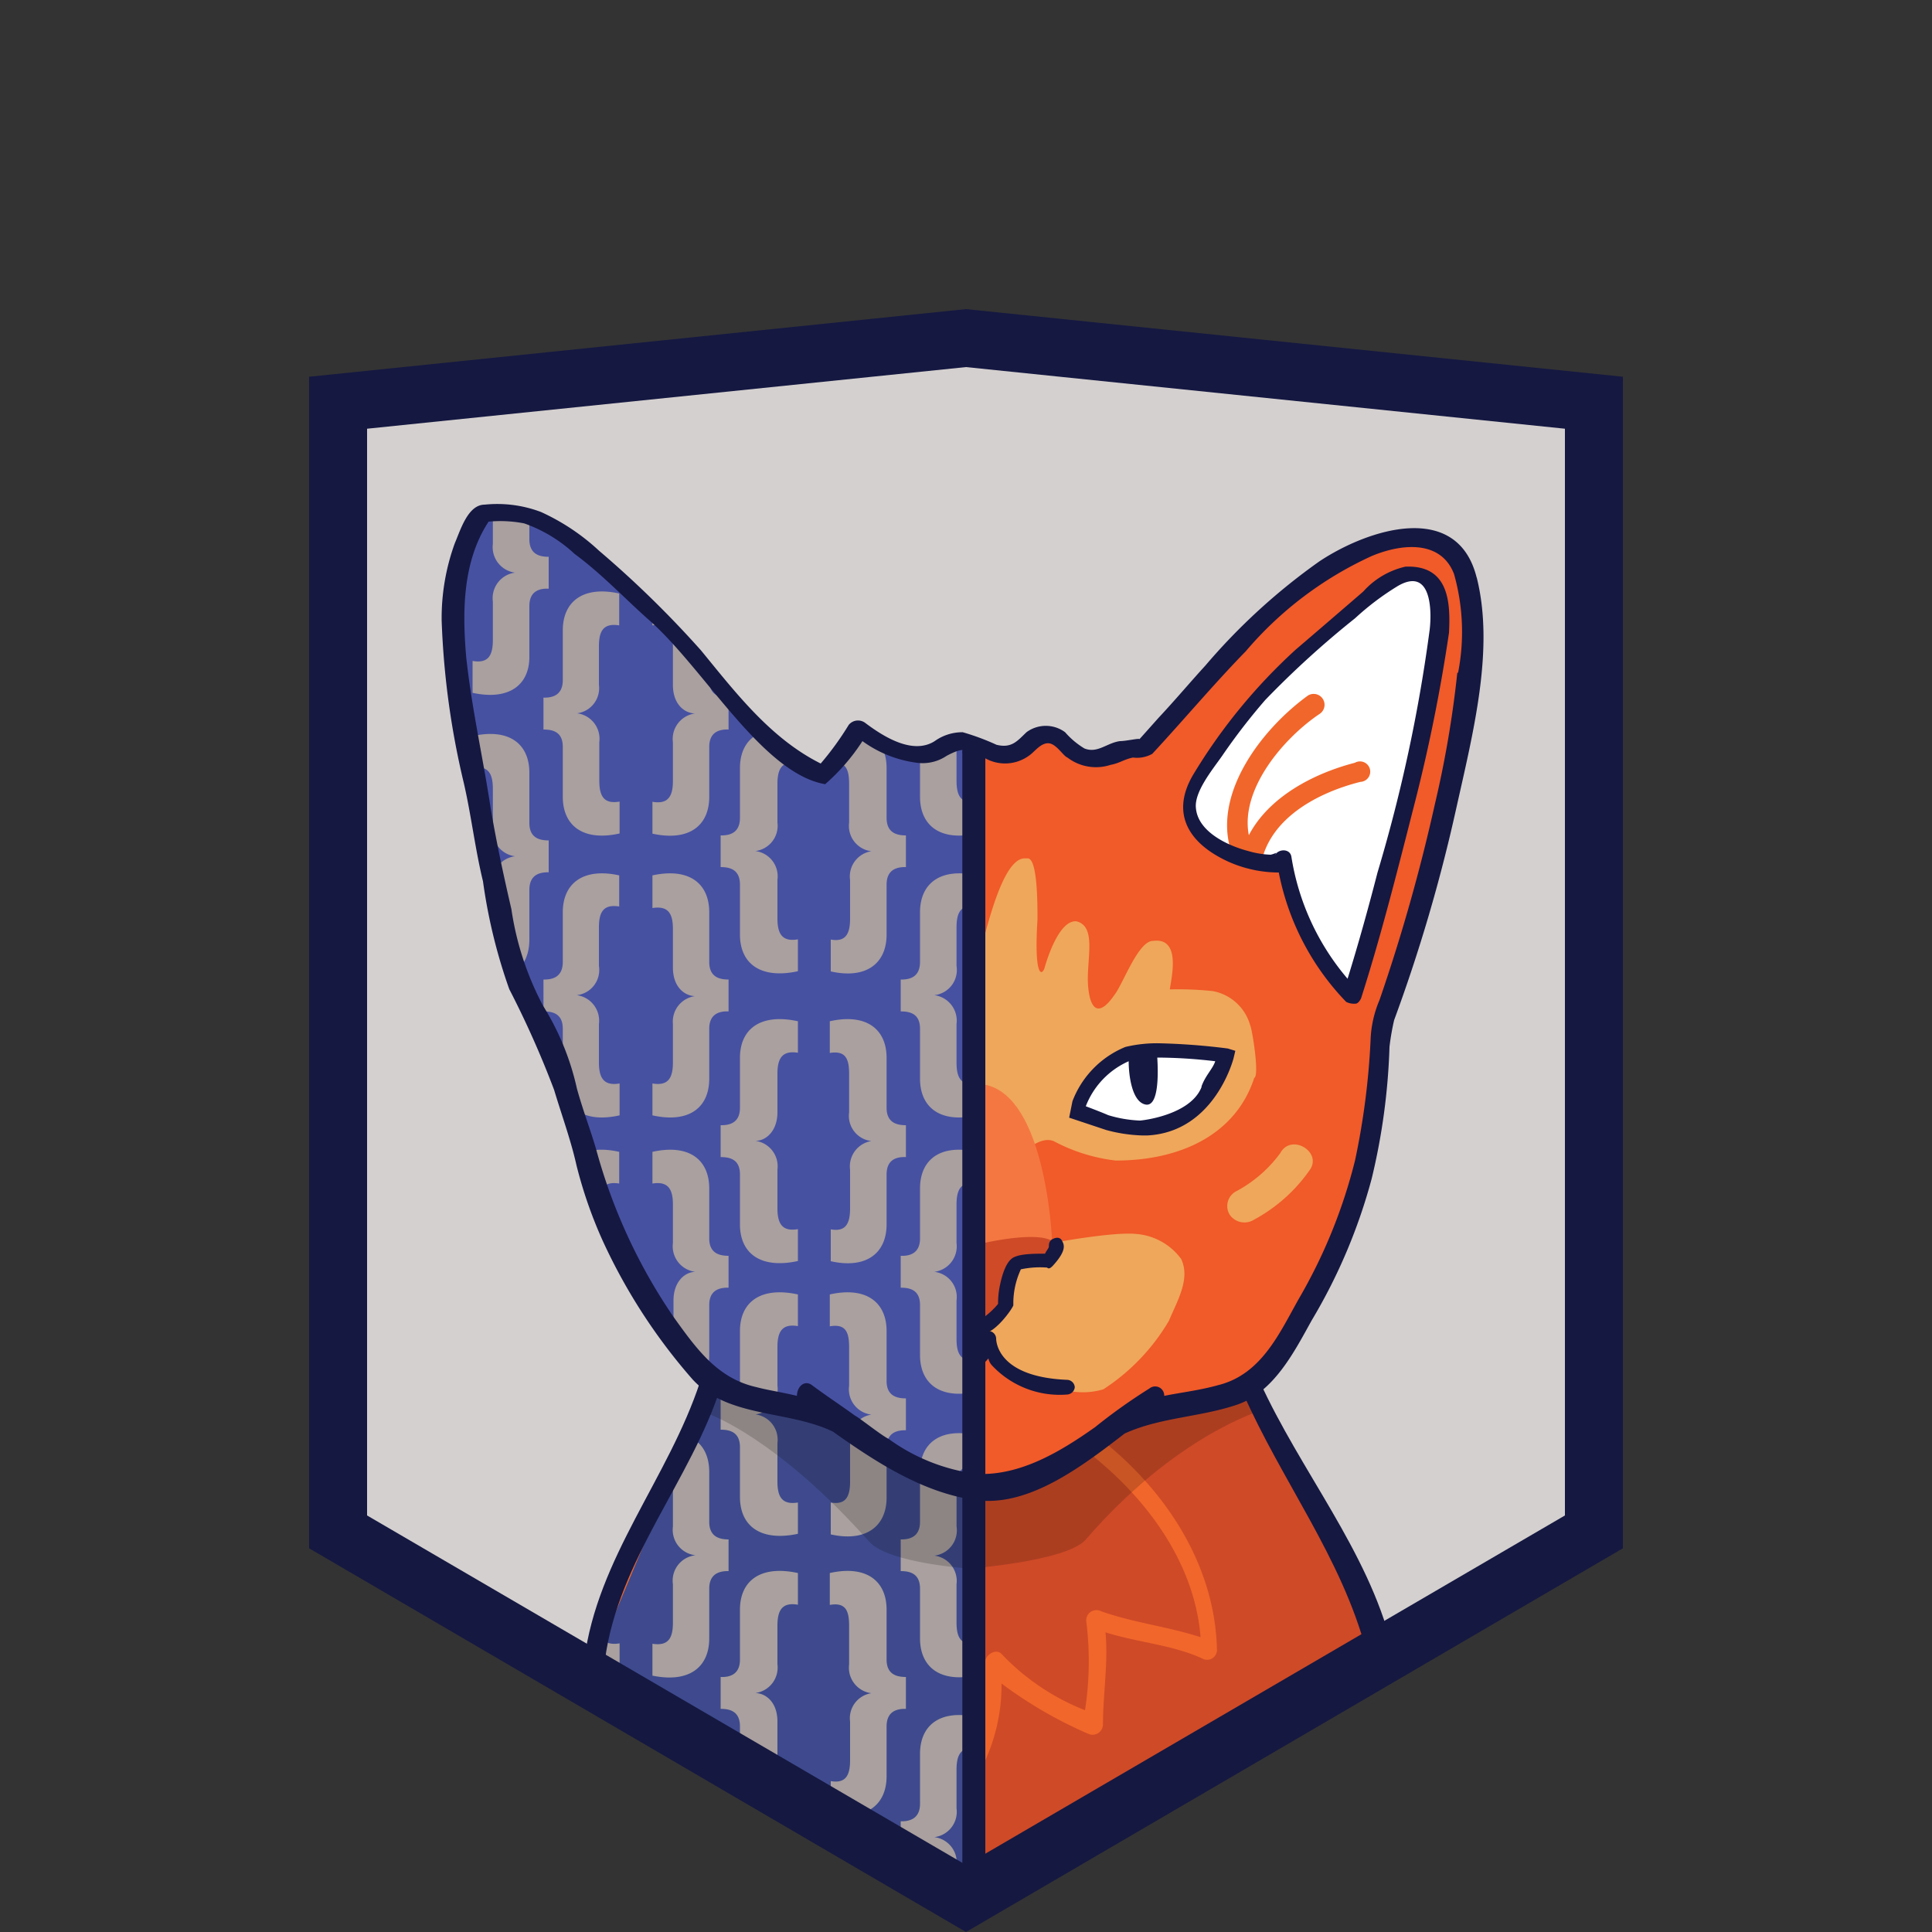
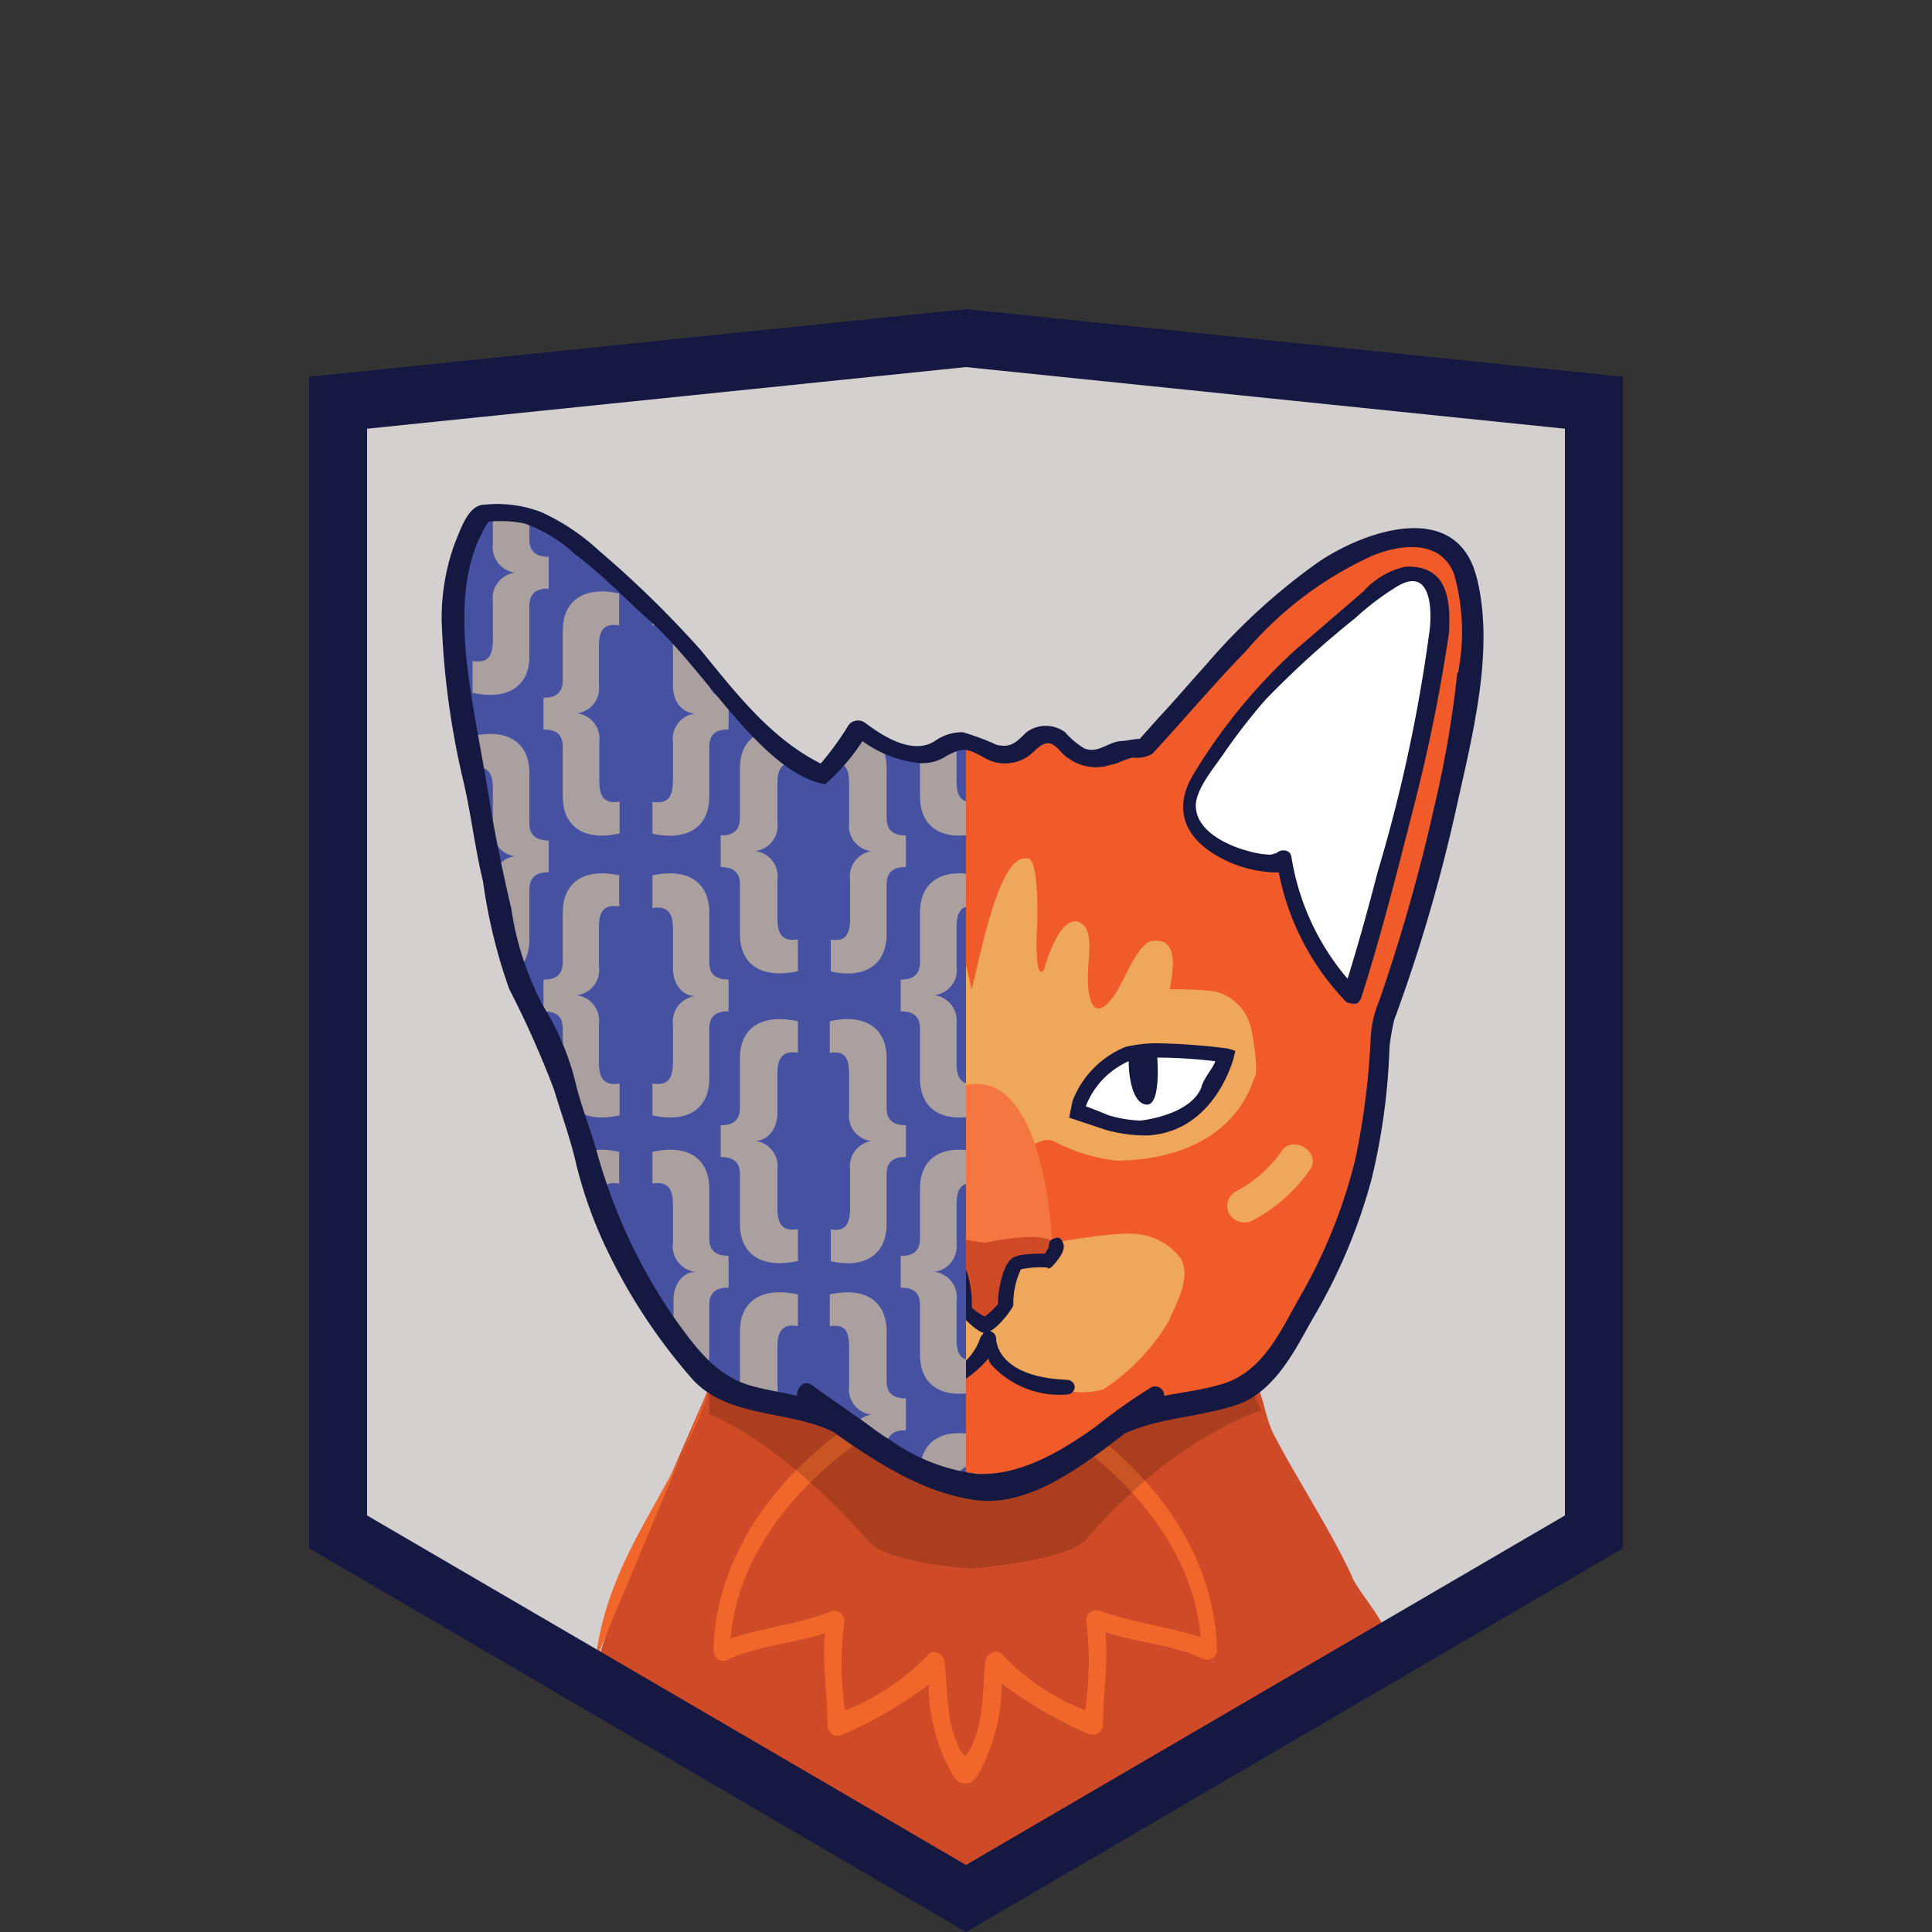
<svg xmlns="http://www.w3.org/2000/svg" width="100" height="100" viewBox="0 0 100 100">
  <rect x="0" y="0" width="100" height="100" fill="#333333" stroke="none" />
  <defs>
    <clipPath id="clip-path">
-       <path fill="#3e4a8d" d="M50 75.92h-1.06a39.55 39.55 0 0 1-4.93-2c-1-.74-7.26-2.32-7.45-1.77S30.46 85.74 31 86.31c.29.28 15 8.57 15.78 8.75A34.82 34.82 0 0 1 50 97.24z" />
-     </clipPath>
+       </clipPath>
    <clipPath id="clip-path-2">
      <path fill="#4751a2" d="M50 38.15a1.3 1.3 0 0 0-.31-.06c-.57 0-1.16.74-1.93.74a4.93 4.93 0 0 1-3.39-1.3 16.66 16.66 0 0 1-1.84 2.32c-3.39-1.3-6.1-5.86-8.81-8.28-5.65-5.93-8.81-5.21-8.81-5.21-2.81 3.54-1.07 10.33-.2 14.52.5 2.79 1.16 5.67 1.75 8.47A13 13 0 0 0 28.1 53c1.06 2.05 1.26 4.28 2.13 6.33l.68 2.61c.28 1.39 4.25 9.12 6.77 10 2.14.74 5.62 1 7.07 2.42A12.81 12.81 0 0 0 50 76.94z" />
    </clipPath>
  </defs>
  <title>icns</title>
  <path fill="#d4d0cf" d="M17.46 78.9l31.9 18.63L81.25 78.9V21l-31.89-3.34L17.46 21z" />
  <path fill="#cf4a27" d="M70 81.65c-1-2.23-2.81-5-4-7.27-.87-1.58-.39-3.35-2.32-3.16 0 0-2.81.84-3.88 1s-4.65 3-5.91 3.44c-1.55.56-3.29.19-4.93.19a39.55 39.55 0 0 1-4.93-2c-1-.74-7.26-2.32-7.45-1.77S30.46 85.74 31 86.31c.29.28 15 8.57 15.78 8.75A34.82 34.82 0 0 1 50 97.24c.48.56 12.47-6 12.47-6.93 0 0 7.94-4.19 8.52-4.38 2.1-.74-.31-2.88-1-4.28z" />
  <path fill="#f1662a" d="M56.26 73.9c-.57-.47-1.06.46-.29 1 3.19 2.37 5.86 5.87 6.17 9.84-1.69-.55-3.44-.74-5.14-1.34a.53.53 0 0 0-.77.56 16.56 16.56 0 0 1-.07 4.56 12 12 0 0 1-4.29-2.88c-.29-.36-.87 0-.87.38-.17 1.7-.06 3.25-.9 4.72l-.15.15-.17-.17c-.82-1.46-.71-3-.88-4.68 0-.38-.59-.74-.87-.38a12.11 12.11 0 0 1-4.29 2.88A16.56 16.56 0 0 1 43.7 84a.53.53 0 0 0-.77-.56c-1.67.64-3.42.8-5.11 1.37.31-4 3-7.48 6.17-9.84.77-.56.29-1.49-.29-1-3.77 2.7-6.68 6.8-6.77 11.46a.51.51 0 0 0 .77.46c1.55-.71 3.33-.82 5-1.35-.15 1.61.13 3.14.13 4.79a.54.54 0 0 0 .77.46 21.65 21.65 0 0 0 4.47-2.6 9.28 9.28 0 0 0 1.09 4.4 2.32 2.32 0 0 0 .43.62l.1.06h.07a.59.59 0 0 0 .61-.1 2.1 2.1 0 0 0 .47-.72 9.49 9.49 0 0 0 1-4.31 22.19 22.19 0 0 0 4.48 2.6.54.54 0 0 0 .77-.46c0-1.65.28-3.17.13-4.79 1.68.53 3.45.64 5 1.35a.51.51 0 0 0 .77-.46c-.11-4.67-3-8.77-6.79-11.47z" />
-   <path fill="#3e4a8d" d="M50 75.92h-1.06a39.55 39.55 0 0 1-4.93-2c-1-.74-7.26-2.32-7.45-1.77S30.46 85.74 31 86.31c.29.28 15 8.57 15.78 8.75A34.82 34.82 0 0 1 50 97.24z" />
  <g clip-path="url(#clip-path)">
    <path fill="#a9a09f" d="M19.82 68.9v2.58c0 .78-.54.92-1 .9V74c.5 0 1 .14 1 .91v2.57c0 1.51 1.06 2.32 2.94 1.91v-1.62c-.81.13-1.05-.28-1.05-1.08v-2a1.33 1.33 0 0 0-1.15-1.48 1.33 1.33 0 0 0 1.15-1.49v-2c0-.8.24-1.22 1.05-1.08V67c-1.88-.42-2.94.39-2.94 1.9zM27.4 77.51v-2.57c0-.77.51-.92 1-.91v-1.65c-.46 0-1-.12-1-.9V68.9c0-1.51-1.06-2.32-2.94-1.9v1.65c.81-.14 1.05.28 1.05 1.08v2a1.33 1.33 0 0 0 1.15 1.49 1.33 1.33 0 0 0-1.15 1.48v2c0 .8-.24 1.21-1.05 1.08v1.65c1.88.4 2.94-.43 2.94-1.92zM38.3 68.9v2.58c0 .78-.54.92-1 .9V74c.5 0 1 .14 1 .91v2.57c0 1.51 1.07 2.32 3 1.91v-1.62c-.81.13-1.06-.28-1.06-1.08v-2a1.32 1.32 0 0 0-1.14-1.48 1.32 1.32 0 0 0 1.14-1.49v-2c0-.8.25-1.22 1.06-1.08V67c-1.93-.42-3 .39-3 1.9zM45.89 77.51v-2.57c0-.77.51-.92 1-.91v-1.65c-.46 0-1-.12-1-.9V68.9c0-1.51-1.07-2.32-2.94-1.9v1.65c.81-.14 1 .28 1 1.08v2a1.32 1.32 0 0 0 1.15 1.49 1.32 1.32 0 0 0-1.1 1.47v2c0 .8-.24 1.21-1 1.08v1.65c1.82.41 2.89-.42 2.89-1.91zM19.82 83.59v2.58c0 .78-.54.91-1 .9v1.65c.5 0 1 .13 1 .9v2.58c0 1.51 1.06 2.32 2.94 1.9v-1.64c-.81.13-1.05-.29-1.05-1.08v-2a1.34 1.34 0 0 0-1.15-1.49 1.32 1.32 0 0 0 1.15-1.48v-2c0-.79.24-1.21 1.05-1.08v-1.64c-1.88-.42-2.94.39-2.94 1.9zM27.4 92.2v-2.58c0-.77.51-.92 1-.9v-1.65c-.46 0-1-.12-1-.9v-2.58c0-1.51-1.06-2.32-2.94-1.9v1.64c.81-.13 1.05.29 1.05 1.08v2a1.32 1.32 0 0 0 1.15 1.48 1.34 1.34 0 0 0-1.15 1.49v2c0 .79-.24 1.21-1.05 1.08v1.64c1.88.42 2.94-.39 2.94-1.9zM19.82 97.39V100c0 .78-.54.92-1 .91v1.64c.5 0 1 .14 1 .91V106c0 1.52 1.06 2.33 2.94 1.91v-1.65c-.81.14-1.05-.28-1.05-1.08v-2a1.33 1.33 0 0 0-1.15-1.48 1.33 1.33 0 0 0 1.15-1.49v-2c0-.8.24-1.22 1.05-1.08v-1.64c-1.88-.42-2.94.39-2.94 1.9zM27.4 100v-2.61c0-1.51-1.06-2.32-2.94-1.9v1.65c.81-.14 1.05.28 1.05 1.08v2a1.33 1.33 0 0 0 1.15 1.49 1.33 1.33 0 0 0-1.15 1.48v2c0 .8-.24 1.22-1.05 1.08v1.65c1.88.42 2.94-.39 2.94-1.91v-2.57c0-.77.51-.92 1-.91v-1.64c-.46 0-1-.14-1-.89zM38.3 83.32v2.58c0 .78-.54.92-1 .9v1.65c.5 0 1 .14 1 .91v2.57c0 1.51 1.07 2.32 3 1.91v-1.65c-.81.13-1.06-.28-1.06-1.08v-2c0-1-.59-1.46-1.14-1.48a1.33 1.33 0 0 0 1.14-1.49v-2c0-.8.25-1.22 1.06-1.08v-1.64c-1.93-.42-3 .39-3 1.9zM45.89 91.93v-2.57c0-.77.51-.92 1-.91V86.8c-.46 0-1-.12-1-.9v-2.58c0-1.51-1.07-2.32-2.94-1.9v1.65c.81-.14 1 .28 1 1.08v2a1.33 1.33 0 0 0 1.15 1.49 1.31 1.31 0 0 0-1.1 1.47v2c0 .8-.24 1.21-1 1.08v1.65c1.82.41 2.89-.4 2.89-1.91zM38.3 97.44V100c0 .78-.54.92-1 .91v1.64c.5 0 1 .14 1 .91v2.57c0 1.51 1.07 2.32 3 1.91v-1.65c-.81.13-1.06-.28-1.06-1.08v-2a1.32 1.32 0 0 0-1.14-1.48 1.32 1.32 0 0 0 1.14-1.49v-2c0-.8.25-1.22 1.06-1.08v-1.62c-1.93-.42-3 .39-3 1.9zM45.89 100v-2.56c0-1.51-1.07-2.32-2.94-1.9v1.65c.81-.14 1 .28 1 1.08v2a1.32 1.32 0 0 0 1.15 1.49 1.32 1.32 0 0 0-1.1 1.47v2c0 .8-.24 1.21-1 1.08V108c1.87.41 2.94-.4 2.94-1.91v-2.57c0-.77.51-.92 1-.91v-1.64c-.51-.03-1.05-.17-1.05-.97zM56.8 68.9v2.58c0 .78-.54.92-1 .9V74c.49 0 1 .14 1 .91v2.57c0 1.51 1.07 2.32 3 1.91v-1.62c-.81.13-1.06-.28-1.06-1.08v-2a1.32 1.32 0 0 0-1.14-1.48 1.32 1.32 0 0 0 1.14-1.49v-2c0-.8.25-1.22 1.06-1.08V67c-1.93-.42-3 .39-3 1.9zM64.39 71.48V68.9c0-1.51-1.07-2.32-2.94-1.9v1.65c.81-.14 1 .28 1 1.08v2a1.32 1.32 0 0 0 1.15 1.49 1.32 1.32 0 0 0-1.15 1.48v2c0 .8-.24 1.21-1 1.08v1.65c1.87.41 2.94-.4 2.94-1.91v-2.58c0-.77.51-.92 1-.91v-1.65c-.46.02-1-.12-1-.9zM56.8 83.59v2.58c0 .78-.54.91-1 .9v1.65c.49 0 1 .13 1 .9v2.58c0 1.51 1.07 2.32 3 1.9v-1.64c-.81.13-1.06-.29-1.06-1.08v-2a1.33 1.33 0 0 0-1.14-1.49c.55 0 1.14-.51 1.14-1.48v-2c0-.79.25-1.21 1.06-1.08v-1.64c-1.93-.42-3 .39-3 1.9zM64.39 86.17v-2.58c0-1.51-1.07-2.32-2.94-1.9v1.64c.81-.13 1 .29 1 1.08v2a1.31 1.31 0 0 0 1.15 1.48 1.33 1.33 0 0 0-1.15 1.49v2c0 .79-.24 1.21-1 1.08v1.64c1.87.42 2.94-.39 2.94-1.9v-2.58c0-.77.51-.92 1-.9v-1.65c-.46.01-1-.07-1-.9zM29.13 76.19v2.58c0 .78-.54.92-1 .91v1.64c.5 0 1 .14 1 .91v2.57c0 1.51 1.07 2.32 2.94 1.91v-1.65c-.81.13-1.07-.28-1.07-1.06v-2a1.32 1.32 0 0 0-1.15-1.48A1.32 1.32 0 0 0 31 79v-2c0-.8.24-1.22 1.05-1.08v-1.63c-1.85-.42-2.92.39-2.92 1.9zM36.71 84.8v-2.57c0-.77.52-.92 1-.91v-1.64c-.46 0-1-.13-1-.91v-2.58c0-1.51-1.06-2.32-2.94-1.9v1.65c.81-.14 1.06.28 1.06 1.08v2A1.32 1.32 0 0 0 36 80.5a1.32 1.32 0 0 0-1.17 1.5v2c0 .8-.25 1.21-1.06 1.08v1.65c1.88.39 2.94-.42 2.94-1.93zM47.62 76.19v2.58c0 .78-.54.92-1 .91v1.64c.5 0 1 .14 1 .91v2.57c0 1.51 1.07 2.32 2.94 1.91v-1.65c-.81.13-1.05-.28-1.05-1.08V82a1.32 1.32 0 0 0-1.15-1.48A1.32 1.32 0 0 0 49.51 79v-2c0-.8.24-1.22 1.05-1.08v-1.63c-1.87-.42-2.94.39-2.94 1.9zM55.2 84.8v-2.57c0-.77.52-.92 1-.91v-1.64c-.46 0-1-.13-1-.91v-2.58c0-1.51-1.06-2.32-2.94-1.9v1.65c.81-.14 1.06.28 1.06 1.08v2a1.32 1.32 0 0 0 1.14 1.49A1.32 1.32 0 0 0 53.32 82v2c0 .8-.25 1.21-1.06 1.08v1.65c1.88.39 2.94-.42 2.94-1.93zM29.13 90.78v2.58c0 .78-.54.92-1 .91v1.64c.5 0 1 .14 1 .91v2.57c0 1.51 1.07 2.32 2.94 1.91v-1.65c-.81.13-1.05-.28-1.05-1.08v-2a1.32 1.32 0 0 0-1.15-1.48A1.32 1.32 0 0 0 31 93.6v-2c0-.8.24-1.22 1.05-1.08v-1.64c-1.85-.42-2.92.39-2.92 1.9zM37.71 94.27c-.46 0-1-.13-1-.91v-2.58c0-1.51-1.06-2.32-2.94-1.9v1.65c.81-.14 1.06.28 1.06 1.08v2A1.32 1.32 0 0 0 36 95.09a1.32 1.32 0 0 0-1.14 1.48v2c0 .8-.25 1.21-1.06 1.08v1.65c1.88.41 2.94-.4 2.94-1.91v-2.57c0-.77.52-.92 1-.91zM47.62 90.78v2.58c0 .78-.54.92-1 .91v1.64c.5 0 1 .14 1 .91v2.57c0 1.51 1.07 2.32 2.94 1.91v-1.65c-.81.13-1.05-.28-1.05-1.08v-2a1.32 1.32 0 0 0-1.15-1.48 1.32 1.32 0 0 0 1.15-1.49v-2c0-.8.24-1.22 1.05-1.08v-1.64c-1.87-.42-2.94.39-2.94 1.9zM55.2 93.36v-2.58c0-1.51-1.06-2.32-2.94-1.9v1.65c.81-.14 1.06.28 1.06 1.08v2a1.32 1.32 0 0 0 1.14 1.49 1.32 1.32 0 0 0-1.14 1.48v2c0 .8-.25 1.21-1.06 1.08v1.65c1.88.41 2.94-.4 2.94-1.91v-2.58c0-.77.52-.92 1-.91v-1.64c-.46.01-1-.13-1-.91zM29.13 61.52v2.58c0 .78-.54.92-1 .9v1.65c.5 0 1 .13 1 .9v2.58c0 1.51 1.07 2.32 2.94 1.9v-1.64c-.81.13-1.05-.29-1.05-1.08v-2a1.31 1.31 0 0 0-1.15-1.48A1.33 1.33 0 0 0 31 64.34v-2c0-.79.24-1.21 1.05-1.08v-1.64c-1.85-.42-2.92.38-2.92 1.9zM36.71 70.13v-2.58c0-.77.52-.91 1-.9V65c-.46 0-1-.12-1-.9v-2.58c0-1.51-1.06-2.32-2.94-1.9v1.64c.81-.13 1.06.29 1.06 1.08v2A1.33 1.33 0 0 0 36 65.83c-.55 0-1.14.51-1.14 1.48v2c0 .79-.25 1.21-1.06 1.08V72c1.85.45 2.91-.36 2.91-1.87zM47.62 61.52v2.58c0 .78-.54.92-1 .9v1.65c.5 0 1 .13 1 .9v2.58c0 1.51 1.07 2.32 2.94 1.9v-1.64c-.81.13-1.05-.29-1.05-1.08v-2a1.31 1.31 0 0 0-1.15-1.48 1.33 1.33 0 0 0 1.15-1.49v-2c0-.79.24-1.21 1.05-1.08v-1.64c-1.87-.42-2.94.38-2.94 1.9zM55.2 70.13v-2.58c0-.77.52-.91 1-.9V65c-.46 0-1-.12-1-.9v-2.58c0-1.51-1.06-2.32-2.94-1.9v1.64c.81-.13 1.06.29 1.06 1.08v2a1.33 1.33 0 0 0 1.14 1.49c-.55 0-1.14.51-1.14 1.48v2c0 .79-.25 1.21-1.06 1.08V72c1.88.45 2.94-.36 2.94-1.87zM19.82 25.34v2.57c0 .79-.54.92-1 .91v1.65c.5 0 1 .13 1 .9V34c0 1.51 1.06 2.32 2.94 1.9v-1.7c-.81.14-1.05-.28-1.05-1.08v-2a1.33 1.33 0 0 0-1.15-1.49 1.33 1.33 0 0 0 1.15-1.48v-2c0-.8.24-1.21 1.05-1.08v-1.64c-1.88-.43-2.94.4-2.94 1.91zM27.4 34v-2.63c0-.77.51-.92 1-.9v-1.65c-.46 0-1-.12-1-.91v-2.57c0-1.51-1.06-2.32-2.94-1.91v1.65c.81-.13 1.05.28 1.05 1.08v2a1.33 1.33 0 0 0 1.15 1.48 1.33 1.33 0 0 0-1.15 1.49v2c0 .8-.24 1.22-1.05 1.08v1.65c1.88.41 2.94-.4 2.94-1.86zM38.3 25.34v2.57c0 .79-.54.92-1 .91v1.65c.5 0 1 .13 1 .9V34c0 1.51 1.07 2.32 3 1.9v-1.7c-.81.14-1.06-.28-1.06-1.08v-2a1.32 1.32 0 0 0-1.14-1.49 1.32 1.32 0 0 0 1.14-1.48v-2c0-.8.25-1.21 1.06-1.08v-1.64c-1.93-.43-3 .4-3 1.91zM45.89 34v-2.63c0-.77.51-.92 1-.9v-1.65c-.46 0-1-.12-1-.91v-2.57c0-1.51-1.07-2.32-2.94-1.91v1.65c.81-.13 1 .28 1 1.08v2a1.32 1.32 0 0 0 1.15 1.48 1.32 1.32 0 0 0-1.1 1.49v2c0 .8-.24 1.22-1 1.08v1.65c1.82.41 2.89-.4 2.89-1.86zM19.82 40v2.6c0 .78-.54.92-1 .9v1.65c.5 0 1 .14 1 .91v2.57c0 1.51 1.06 2.32 2.94 1.91v-1.65c-.81.13-1.05-.28-1.05-1.08v-2a1.32 1.32 0 0 0-1.15-1.48 1.33 1.33 0 0 0 1.15-1.49v-2c0-.8.24-1.22 1.05-1.08v-1.64c-1.88-.42-2.94.39-2.94 1.88zM27.4 48.63v-2.57c0-.77.51-.92 1-.91V43.5c-.46 0-1-.12-1-.9V40c0-1.51-1.06-2.32-2.94-1.9v1.65c.81-.14 1.05.28 1.05 1.08v2a1.33 1.33 0 0 0 1.15 1.49 1.32 1.32 0 0 0-1.15 1.48v2c0 .8-.24 1.21-1.05 1.08v1.65c1.88.47 2.94-.39 2.94-1.9zM19.82 54.71v2.58c0 .78-.54.91-1 .9v1.65c.5 0 1 .13 1 .9v2.58c0 1.51 1.06 2.32 2.94 1.9v-1.64c-.81.13-1.05-.29-1.05-1.08v-2a1.34 1.34 0 0 0-1.15-1.5 1.32 1.32 0 0 0 1.15-1.48v-2c0-.79.24-1.21 1.05-1.08v-1.63c-1.88-.42-2.94.39-2.94 1.9zM27.4 63.32v-2.58c0-.77.51-.92 1-.9v-1.65c-.46 0-1-.12-1-.9v-2.58c0-1.51-1.06-2.32-2.94-1.9v1.64c.81-.13 1.05.29 1.05 1.08v2A1.32 1.32 0 0 0 26.66 59a1.34 1.34 0 0 0-1.15 1.49v2c0 .79-.24 1.21-1.05 1.08v1.64c1.88.43 2.94-.38 2.94-1.89zM38.3 39.76v2.57c0 .79-.54.92-1 .91v1.64c.5 0 1 .14 1 .91v2.58c0 1.51 1.07 2.32 3 1.9v-1.65c-.81.14-1.06-.28-1.06-1.08v-2a1.32 1.32 0 0 0-1.14-1.49 1.32 1.32 0 0 0 1.14-1.48v-2c0-.8.25-1.21 1.06-1.08v-1.64c-1.93-.41-3 .4-3 1.91zM45.89 48.37v-2.58c0-.77.51-.92 1-.91v-1.64c-.46 0-1-.12-1-.91v-2.57c0-1.51-1.07-2.32-2.94-1.91v1.65c.81-.13 1 .28 1 1.08v2a1.32 1.32 0 0 0 1.15 1.48 1.32 1.32 0 0 0-1.1 1.49v2c0 .8-.24 1.22-1 1.08v1.65c1.82.41 2.89-.4 2.89-1.91zM38.3 54.76v2.58c0 .78-.54.91-1 .9v1.65c.5 0 1 .13 1 .9v2.58c0 1.51 1.07 2.32 3 1.9v-1.65c-.81.14-1.06-.28-1.06-1.08v-2a1.33 1.33 0 0 0-1.14-1.49c.55 0 1.14-.51 1.14-1.48v-2c0-.79.25-1.21 1.06-1.08v-1.63c-1.93-.42-3 .39-3 1.9zM45.89 63.37v-2.58c0-.77.51-.92 1-.9v-1.65c-.46 0-1-.12-1-.9v-2.58c0-1.51-1.07-2.32-2.94-1.9v1.64c.81-.13 1 .29 1 1.08v2a1.31 1.31 0 0 0 1.15 1.48 1.33 1.33 0 0 0-1.1 1.49v2c0 .8-.24 1.22-1 1.08v1.65c1.82.41 2.89-.4 2.89-1.91zM56.8 25.34v2.57c0 .79-.54.92-1 .91v1.65c.49 0 1 .13 1 .9V34c0 1.51 1.07 2.32 3 1.9v-1.7c-.81.14-1.06-.28-1.06-1.08v-2a1.32 1.32 0 0 0-1.14-1.49 1.32 1.32 0 0 0 1.14-1.48v-2c0-.8.25-1.21 1.06-1.08v-1.64c-1.93-.43-3 .4-3 1.91zM64.39 27.91v-2.57c0-1.51-1.07-2.32-2.94-1.91v1.65c.81-.13 1 .28 1 1.08v2a1.32 1.32 0 0 0 1.15 1.48 1.32 1.32 0 0 0-1.15 1.49v2c0 .8-.24 1.22-1 1.08v1.65c1.87.42 2.94-.39 2.94-1.9v-2.59c0-.77.51-.92 1-.9v-1.65c-.46.01-1-.12-1-.91zM56.8 40v2.6c0 .78-.54.92-1 .9v1.65c.49 0 1 .14 1 .91v2.57c0 1.51 1.07 2.32 3 1.91v-1.65c-.81.13-1.06-.28-1.06-1.08v-2c0-1-.59-1.46-1.14-1.48a1.32 1.32 0 0 0 1.14-1.49v-2c0-.8.25-1.22 1.06-1.08v-1.64c-1.93-.42-3 .39-3 1.88zM64.39 42.6V40c0-1.51-1.07-2.32-2.94-1.9v1.65c.81-.14 1 .28 1 1.08v2a1.32 1.32 0 0 0 1.15 1.49 1.31 1.31 0 0 0-1.15 1.48v2c0 .8-.24 1.21-1 1.08v1.65c1.87.41 2.94-.4 2.94-1.91v-2.56c0-.77.51-.92 1-.91V43.5c-.46.02-1-.12-1-.9zM29.13 32.63v2.57c0 .79-.54.92-1 .91v1.65c.5 0 1 .13 1 .9v2.58c0 1.51 1.07 2.32 2.94 1.9v-1.65c-.81.14-1.05-.28-1.05-1.08v-2a1.33 1.33 0 0 0-1.15-1.49A1.31 1.31 0 0 0 31 35.45v-2c0-.8.24-1.21 1.05-1.08v-1.65c-1.85-.41-2.92.4-2.92 1.91zM36.71 41.24v-2.58c0-.77.52-.92 1-.9v-1.65c-.46 0-1-.12-1-.91v-2.57c0-1.51-1.06-2.32-2.94-1.91v1.65c.81-.13 1.06.28 1.06 1.08v2c0 1 .59 1.46 1.14 1.48a1.33 1.33 0 0 0-1.14 1.49v2c0 .8-.25 1.22-1.06 1.08v1.65c1.88.41 2.94-.4 2.94-1.91zM47.62 32.63v2.57c0 .79-.54.92-1 .91v1.65c.5 0 1 .13 1 .9v2.58c0 1.51 1.07 2.32 2.94 1.9v-1.65c-.81.14-1.05-.28-1.05-1.08v-2a1.33 1.33 0 0 0-1.15-1.49 1.31 1.31 0 0 0 1.15-1.48v-2c0-.8.24-1.21 1.05-1.08v-1.64c-1.87-.41-2.94.4-2.94 1.91zM55.2 41.24v-2.58c0-.77.52-.92 1-.9v-1.65c-.46 0-1-.12-1-.91v-2.57c0-1.51-1.06-2.32-2.94-1.91v1.65c.81-.13 1.06.28 1.06 1.08v2c0 1 .59 1.46 1.14 1.48a1.33 1.33 0 0 0-1.14 1.49v2c0 .8-.25 1.22-1.06 1.08v1.65c1.88.41 2.94-.4 2.94-1.91zM29.13 47.22v2.57c0 .79-.54.92-1 .91v1.65c.5 0 1 .13 1 .9v2.58c0 1.51 1.07 2.32 2.94 1.9v-1.65C31.26 56.22 31 55.8 31 55v-2a1.33 1.33 0 0 0-1.15-1.49A1.31 1.31 0 0 0 31 50v-2c0-.8.24-1.21 1.05-1.08v-1.61c-1.85-.41-2.92.4-2.92 1.91zM36.71 55.83v-2.58c0-.77.52-.92 1-.9V50.7c-.46 0-1-.12-1-.91v-2.57c0-1.51-1.06-2.32-2.94-1.91V47c.81-.13 1.06.28 1.06 1.08v2c0 1 .59 1.46 1.14 1.48A1.33 1.33 0 0 0 34.83 53v2c0 .8-.25 1.22-1.06 1.08v1.65c1.88.42 2.94-.39 2.94-1.9zM47.62 47.22v2.57c0 .79-.54.92-1 .91v1.65c.5 0 1 .13 1 .9v2.58c0 1.51 1.07 2.32 2.94 1.9v-1.65c-.81.14-1.05-.28-1.05-1.08v-2a1.33 1.33 0 0 0-1.15-1.49A1.31 1.31 0 0 0 49.51 50v-2c0-.8.24-1.21 1.05-1.08v-1.61c-1.87-.41-2.94.4-2.94 1.91zM55.2 55.83v-2.58c0-.77.52-.92 1-.9V50.7c-.46 0-1-.12-1-.91v-2.57c0-1.51-1.06-2.32-2.94-1.91V47c.81-.13 1.06.28 1.06 1.08v2c0 1 .59 1.46 1.14 1.48A1.33 1.33 0 0 0 53.32 53v2c0 .8-.25 1.22-1.06 1.08v1.65c1.88.42 2.94-.39 2.94-1.9zM29.13 18v2.58c0 .79-.54.92-1 .91v1.64c.5 0 1 .14 1 .91v2.57c0 1.52 1.07 2.33 2.94 1.91v-1.7c-.81.18-1.07-.28-1.07-1.08v-2a1.32 1.32 0 0 0-1.15-1.48A1.32 1.32 0 0 0 31 20.78v-2c0-.8.24-1.22 1.05-1.08v-1.65c-1.85-.42-2.92.39-2.92 1.95zM36.71 26.56V24c0-.77.52-.92 1-.91v-1.65c-.46 0-1-.12-1-.91V18c0-1.51-1.06-2.32-2.94-1.9v1.6c.81-.14 1.06.28 1.06 1.08v2A1.32 1.32 0 0 0 36 22.26a1.32 1.32 0 0 0-1.14 1.48v2c0 .8-.25 1.22-1.06 1.08v1.65c1.85.42 2.91-.39 2.91-1.91zM47.62 18v2.58c0 .79-.54.92-1 .91v1.64c.5 0 1 .14 1 .91v2.57c0 1.52 1.07 2.33 2.94 1.91v-1.7c-.81.14-1.05-.28-1.05-1.08v-2a1.32 1.32 0 0 0-1.15-1.48 1.32 1.32 0 0 0 1.15-1.48v-2c0-.8.24-1.22 1.05-1.08v-1.65c-1.87-.42-2.94.39-2.94 1.95zM55.2 26.56V24c0-.77.52-.92 1-.91v-1.65c-.46 0-1-.12-1-.91V18c0-1.51-1.06-2.32-2.94-1.9v1.6c.81-.14 1.06.28 1.06 1.08v2a1.32 1.32 0 0 0 1.14 1.48 1.32 1.32 0 0 0-1.14 1.48v2c0 .8-.25 1.22-1.06 1.08v1.65c1.88.42 2.94-.39 2.94-1.91z" />
  </g>
  <path d="M50.19 81.19s5-.38 6-1.49c4.65-5.4 9.1-6.7 9.1-6.7l-.68-1.39-14.53 2.8-13.37-2.7v1.49s3.49 1.21 8.29 6.61c1 1.1 5.14 1.38 5.24 1.38" opacity="0.17" isolation="isolate" />
  <path fill="#f15a29" d="M71.49 52.23c-.09 5-.77 10.24-3.39 14.62-1.16 2-1.64 3.44-3.49 4.84-1.55 1.12-5 .46-7.56 2.51 0 0-3.49 3-6.49 2.8s-5.81-2.61-5.81-2.61C43.3 73 39.82 72.71 37.68 72c-2.52-.93-6.49-8.66-6.77-10l-.68-2.61C29.36 57.26 29.16 55 28.1 53a13 13 0 0 1-1.64-3.63c-.59-2.8-1.25-5.68-1.75-8.47-.87-4.19-2.61-11 .2-14.52 0 0 3.16-.72 8.81 5.21 2.71 2.42 5.42 7 8.81 8.28a16.66 16.66 0 0 0 1.84-2.32 4.93 4.93 0 0 0 3.39 1.3c.77 0 1.36-.74 1.93-.74a9 9 0 0 1 1.45.46c2 .84 1.93-.93 3.09-.84s1.16 2.23 3.68.84l1.25-.09c3.2-3.35 9.58-11.92 15-10.71C79 29 73.3 47.68 71.65 52.24" />
  <path fill="#efa75b" d="M64.71 53.07a2.48 2.48 0 0 0-1.93-1.77 17.24 17.24 0 0 0-2.23-.09c.09-.65.59-2.7-.87-2.51-.77 0-1.55 2.23-2 2.8-.77 1.12-1.25.84-1.36-.46s.48-3.07-.59-3.35c-.77-.09-1.36 1.39-1.64 2.32-.09.46-.59.84-.39-2.42 0-.84 0-3.07-.48-3.16H53c-1.36.09-2.32 5.31-2.71 6.8-.29-1.49-1.84-7.82-3-6.43a7.93 7.93 0 0 0-.2 2.05c0 .46-.09 3.63-.48 3.07-.2-.93-1.25-2.8-1.84-2.51-1.07.93-.2 2.23-.48 3.54s-.68 1.58-1.36.38c-.39-.56-1.07-2.8-1.84-2.89-1.36-.19-1 1.86-1 2.51a16 16 0 0 0-2.23-.09 2.65 2.65 0 0 0-2 1.68c-.09.19 0 7.17 6.4 7.27a6.39 6.39 0 0 0 2.71-.46c.59-.19 1.07-.65 1.55-.28l6.58.46c.48-.38 1-.65 1.45-.46a9 9 0 0 0 3.2 1c3.29 0 6.2-1.3 7.17-4.28.28-.11-.11-2.53-.21-2.72z" />
  <path fill="#fff" d="M38 54.1s4.07-.38 5.13.19a5 5 0 0 1 2.42 3.07 9 9 0 0 1-1.64.46 19.35 19.35 0 0 1-2 .19C38.57 57.63 38 54.1 38 54.1zm25.38.55s-4-.56-5.13-.09a5 5 0 0 0-2.61 3l1.55.56a6.81 6.81 0 0 0 2 .28c3.4-.21 4.17-3.75 4.17-3.75zm-7.56 2.8c.29.09 1.25.46 1.55.56a7.14 7.14 0 0 0 1.75.28h.2c2.91-.09 3.88-3.07 4-3.54a23.08 23.08 0 0 0-3.39-.28 5 5 0 0 0-1.55.19 4.37 4.37 0 0 0-2.58 2.79z" />
-   <path fill="#f47741" d="M47.18 64.06a11.54 11.54 0 0 1 .39-4.47s1-3.16 2.52-3.44c4-.74 4.36 8 4.36 8-4.66 2.05-7.27-.09-7.27-.09z" />
+   <path fill="#f47741" d="M47.18 64.06a11.54 11.54 0 0 1 .39-4.47s1-3.16 2.52-3.44c4-.74 4.36 8 4.36 8-4.66 2.05-7.27-.09-7.27-.09" />
  <path fill="#efa75b" d="M61.14 65.17a3.19 3.19 0 0 0-2.32-1.3c-1.84-.19-8.13 1.21-8.13 1.21v.07c-.83-.22-6.43-1.72-8.13-1.56-.87.09-2.13.56-2.42 1.21-.48.93.09 2.15.59 3.16A10.58 10.58 0 0 0 44 71.59a3.17 3.17 0 0 0 1.75.56c4.84.09 5.14-2.78 5.14-2.69L51 69c.2 0-.39 3 4.36 3a3.71 3.71 0 0 0 1.75-.09 10.69 10.69 0 0 0 3.39-3.54c.44-1.05 1.12-2.17.64-3.2z" />
  <path fill="#151841" d="M46.9 72.35a.41.41 0 0 1-.39-.38.35.35 0 0 1 .39-.38c3.49-.28 3.77-2.32 3.88-2.42s.2-.38.39-.28a.41.41 0 0 1 .39.38c0 .09 0 2 3.68 2.15a.41.41 0 0 1 .39.38.42.42 0 0 1-.39.38 4.8 4.8 0 0 1-3.88-1.49.74.74 0 0 1-.2-.38 5.7 5.7 0 0 1-4.26 2.04z" />
  <path fill="#cf4a27" d="M47.09 64.24c.2-.56 3.88.09 3.88.09s3.2-.74 3.68.09c.09.19-.39.84-.39.84s-1.36-.09-1.64.19a4 4 0 0 0-.48 2.15c.09 0-.68.93-1.07.93s-1.16-.65-1.07-.74-.09-2-.59-2.32c-.29-.28-1.36.09-1.75-.09-.19-.3-.57-1.14-.57-1.14zm7.45.28c.09.19-.39.84-.39.84s-1.36-.09-1.64.19A4 4 0 0 0 52 67.7c.09 0-.68.93-1.07.93s-1.16-.65-1.07-.74-.09-2-.59-2.32c-.29-.28-1.36.09-1.75-.09s-.59-.93-.59-.93" />
  <path fill="#151841" d="M51 69c-.48 0-1.55-1.21-1.45-1.3a6.5 6.5 0 0 0-.39-2h-.68c-.39 0-.77.09-1-.09a2.12 2.12 0 0 1-.77-1.12.33.33 0 0 1 .2-.46.35.35 0 0 1 .48.19 1.21 1.21 0 0 0 .48.74h.59c.48 0 .87-.09 1.16.19.59.46.68 2 .68 2.15v.38a2.48 2.48 0 0 0 .68.46 4.08 4.08 0 0 0 .68-.65 4.41 4.41 0 0 1 .09-.93c.2-1 .48-1.3.59-1.39.29-.28 1.16-.28 1.75-.28.09-.19.2-.28.2-.38s0-.28.2-.38.39-.09.48.09.29.46-.48 1.3c-.09.09-.2.19-.29.09a4.78 4.78 0 0 0-1.36.09 4.2 4.2 0 0 0-.39 1.68v.19c-.14.31-.91 1.33-1.45 1.43zm-7.77-15.1a7.7 7.7 0 0 0-2.61-.28c-1.36 0-2.62.09-2.71.09h-.39v.38s.77 3.82 4.26 4.19a20.83 20.83 0 0 0 2.23-.1c.29-.09 1.84-.46 1.84-.46a4.21 4.21 0 0 0-2.62-3.82zm.57 3.45a6.37 6.37 0 0 1-1.84.19 3.58 3.58 0 0 1-2.91-1.86 4.41 4.41 0 0 1-.59-1.3c.49 0 1.27-.1 2.23-.19h.64c-.09.74-.26 2.65.52 2.51s.9-1.57.95-2.29h.12A4.39 4.39 0 0 1 45.05 57a6.37 6.37 0 0 1-1.25.35zm19.75-3.08A34 34 0 0 0 60 54a7 7 0 0 0-1.75.19A4.93 4.93 0 0 0 55.51 57l-.17.85 1.92.64a7.91 7.91 0 0 0 1.84.28h.3c3.49-.19 4.45-4 4.45-4l.09-.38zm-1.36 2C61.61 57.73 59.09 58 59 58a6.48 6.48 0 0 1-1.64-.28c-.2-.09-.68-.28-1.16-.46a4.2 4.2 0 0 1 2.22-2.33c0 .73.17 2.1.87 2.24s.66-1.65.61-2.43a25.86 25.86 0 0 1 3 .19c-.12.38-.51.74-.71 1.3z" />
  <path fill="#efa75b" d="M33.24 59.77a6.28 6.28 0 0 0 3.09 3.35.86.86 0 0 0 .87-1.49 4.82 4.82 0 0 1-2.2-2.32c-.4-1.03-2.15-.56-1.76.46zm31.67 3.36a8.36 8.36 0 0 0 2.91-2.61c.59-.93-1-1.86-1.55-.84a6.79 6.79 0 0 1-2.32 2 .86.86 0 0 0-.29 1.21.93.93 0 0 0 1.25.24z" />
  <path fill="#f1662a" d="M36.82 71.6c-1.75 5.5-5.33 8.66-6 14.34" />
-   <path fill="#151841" d="M36.24 71.51c-1.64 5-5.33 9.12-6 14.43-.09.65.64 2 1.07 0 .68-5.21 4.45-9.31 6-14.16.19-.65-.87-.92-1.07-.27zm28.08.55c2 4.57 5.13 8.57 6.4 13.4.2.65 1.4.35 1.31-.29-1.25-4.93-4.7-9-6.83-13.67-.2-.56-1.2-.09-.88.56z" />
  <path fill="#fff" d="M29.76 52.42c1.64-1.49 2.61-4.74 3-7.35-.09.38 2.81.46 4.45-1.3 1.16-1.21.48-2.15-.2-3.63-1.84-3.82-4.93-6.8-7.94-9.59-.77-.74-1.55-2.61-2.91-2.15-1.07.38-1 3.44-.77 4.38 1.17 8.01 4.37 19.64 4.37 19.64zM70 51.58a13.42 13.42 0 0 1-3.49-7.08c0 .38-2.81.38-4.36-1.39-1.07-1.21-.39-2 .39-3.35 2-3.44 5.23-6.15 8.33-8.75.87-.65 1.75-1.58 3-1 1.07.46.77 2.51.59 3.35A171.39 171.39 0 0 1 70 51.58z" />
-   <path fill="#f1662a" d="M70.13 39.48c-2.13.55-4.45 1.76-5.49 3.75-.46-2.36 1.77-5 3.65-6.27a.55.55 0 0 0-.59-.96c-2.32 1.68-4.75 4.84-4.07 7.73a.52.52 0 0 0 .66.35l-.08.3c-.09.65 1 .93 1.07.28.48-2.32 2.91-3.63 5.13-4.19a.53.53 0 1 0-.28-.99zM31.3 37c-.59-.38-1.07.46-.59.93 1.54 1.08 3.42 3.28 3.65 5.33-1-2-3.28-3.2-5.49-3.75a.54.54 0 0 0-.29 1c2.23.56 4.65 1.86 5.13 4.19a.55.55 0 0 0 .84.28.52.52 0 0 0 .8-.28c.79-2.9-1.72-6.15-4.05-7.7z" />
  <path fill="#151841" d="M36.63 38.55a35.33 35.33 0 0 0-6.29-7.35l-2.52-2.8a1.55 1.55 0 0 0-2-.09c-1.25 1.12-1 3.54-.77 5a84.47 84.47 0 0 0 1.64 8.47c.77 3.63 1.64 7.17 2.61 10.71a.31.31 0 0 0 .29.28c.09.09.29 0 .48-.09 1.84-1.77 2.61-4.47 3-7a7.35 7.35 0 0 0 3.58-.93c2.79-1.55 1.24-4.15-.02-6.2zM36 44.32a5.06 5.06 0 0 1-1.64.56c-.2 0-1.07 0-1.07.09a.46.46 0 0 0-.87 0c-.39 2.23-1 4.74-2.42 6.51A178.59 178.59 0 0 1 25.89 33c-.2-1-.29-5.58 1.64-3.63l1.84 2.15c.87.84 1.75 1.77 2.61 2.61a24.67 24.67 0 0 1 4.55 6.33 5.51 5.51 0 0 1 .68 1.58c.48.96-.48 1.81-1.21 2.28zm36.79-15a4.16 4.16 0 0 0-2.23 1.3c-1.16 1-2.32 2-3.49 3a29 29 0 0 0-5.33 6.51c-1.16 2-.2 3.54 1.84 4.47a6.37 6.37 0 0 0 2.61.56 13.31 13.31 0 0 0 3.49 6.7.93.93 0 0 0 .48.09c.09 0 .2-.09.29-.28 1.07-3.35 1.93-6.8 2.81-10.24A86.19 86.19 0 0 0 75 32.75c.08-1.57 0-3.51-2.25-3.42zM74 32.59a80.74 80.74 0 0 1-2.7 12.57c-.48 1.86-1 3.73-1.55 5.5a12.8 12.8 0 0 1-2.91-6.33c-.09-.46-.77-.38-.87 0 .09-.28.2-.19-.2-.09a4.69 4.69 0 0 1-1.16-.19c-1.07-.28-2.61-1-2.71-2.23-.09-.84.87-2 1.36-2.7a31.69 31.69 0 0 1 2.23-2.89A48.42 48.42 0 0 1 70.14 32a14 14 0 0 1 2.23-1.68c1.74-.99 1.74 1.34 1.63 2.27z" />
  <path fill="#151841" d="M50 16l-34 3.5v60.64L50 100l34-19.86V19.5zm31 62.44L50 96.53 19 78.44V22.19L50 19l31 3.19z" />
  <path fill="#4751a2" d="M50 38.15a1.3 1.3 0 0 0-.31-.06c-.57 0-1.16.74-1.93.74a4.93 4.93 0 0 1-3.39-1.3 16.66 16.66 0 0 1-1.84 2.32c-3.39-1.3-6.1-5.86-8.81-8.28-5.65-5.93-8.81-5.21-8.81-5.21-2.81 3.54-1.07 10.33-.2 14.52.5 2.79 1.16 5.67 1.75 8.47A13 13 0 0 0 28.1 53c1.06 2.05 1.26 4.28 2.13 6.33l.68 2.61c.28 1.39 4.25 9.12 6.77 10 2.14.74 5.62 1 7.07 2.42A12.81 12.81 0 0 0 50 76.94z" />
  <g clip-path="url(#clip-path-2)">
    <path fill="#a9a09f" d="M19.82 68.9v2.58c0 .78-.54.92-1 .9V74c.5 0 1 .14 1 .91v2.57c0 1.51 1.06 2.32 2.94 1.91v-1.62c-.81.13-1.05-.28-1.05-1.08v-2a1.33 1.33 0 0 0-1.15-1.48 1.33 1.33 0 0 0 1.15-1.49v-2c0-.8.24-1.22 1.05-1.08V67c-1.88-.42-2.94.39-2.94 1.9zM27.4 77.51v-2.57c0-.77.51-.92 1-.91v-1.65c-.46 0-1-.12-1-.9V68.9c0-1.51-1.06-2.32-2.94-1.9v1.65c.81-.14 1.05.28 1.05 1.08v2a1.33 1.33 0 0 0 1.15 1.49 1.33 1.33 0 0 0-1.15 1.48v2c0 .8-.24 1.21-1.05 1.08v1.65c1.88.4 2.94-.43 2.94-1.92zM38.3 68.9v2.58c0 .78-.54.92-1 .9V74c.5 0 1 .14 1 .91v2.57c0 1.51 1.07 2.32 3 1.91v-1.62c-.81.13-1.06-.28-1.06-1.08v-2a1.32 1.32 0 0 0-1.14-1.48 1.32 1.32 0 0 0 1.14-1.49v-2c0-.8.25-1.22 1.06-1.08V67c-1.93-.42-3 .39-3 1.9zM45.89 77.51v-2.57c0-.77.51-.92 1-.91v-1.65c-.46 0-1-.12-1-.9V68.9c0-1.51-1.07-2.32-2.94-1.9v1.65c.81-.14 1 .28 1 1.08v2a1.32 1.32 0 0 0 1.15 1.49 1.32 1.32 0 0 0-1.1 1.47v2c0 .8-.24 1.21-1 1.08v1.65c1.82.41 2.89-.42 2.89-1.91zM19.82 83.59v2.58c0 .78-.54.91-1 .9v1.65c.5 0 1 .13 1 .9v2.58c0 1.51 1.06 2.32 2.94 1.9v-1.64c-.81.13-1.05-.29-1.05-1.08v-2a1.34 1.34 0 0 0-1.15-1.49 1.32 1.32 0 0 0 1.15-1.48v-2c0-.79.24-1.21 1.05-1.08v-1.64c-1.88-.42-2.94.39-2.94 1.9zM27.4 92.2v-2.58c0-.77.51-.92 1-.9v-1.65c-.46 0-1-.12-1-.9v-2.58c0-1.51-1.06-2.32-2.94-1.9v1.64c.81-.13 1.05.29 1.05 1.08v2a1.32 1.32 0 0 0 1.15 1.48 1.34 1.34 0 0 0-1.15 1.49v2c0 .79-.24 1.21-1.05 1.08v1.64c1.88.42 2.94-.39 2.94-1.9zM19.82 97.39V100c0 .78-.54.92-1 .91v1.64c.5 0 1 .14 1 .91V106c0 1.52 1.06 2.33 2.94 1.91v-1.65c-.81.14-1.05-.28-1.05-1.08v-2a1.33 1.33 0 0 0-1.15-1.48 1.33 1.33 0 0 0 1.15-1.49v-2c0-.8.24-1.22 1.05-1.08v-1.64c-1.88-.42-2.94.39-2.94 1.9zM27.4 100v-2.61c0-1.51-1.06-2.32-2.94-1.9v1.65c.81-.14 1.05.28 1.05 1.08v2a1.33 1.33 0 0 0 1.15 1.49 1.33 1.33 0 0 0-1.15 1.48v2c0 .8-.24 1.22-1.05 1.08v1.65c1.88.42 2.94-.39 2.94-1.91v-2.57c0-.77.51-.92 1-.91v-1.64c-.46 0-1-.14-1-.89zM38.3 83.32v2.58c0 .78-.54.92-1 .9v1.65c.5 0 1 .14 1 .91v2.57c0 1.51 1.07 2.32 3 1.91v-1.65c-.81.13-1.06-.28-1.06-1.08v-2c0-1-.59-1.46-1.14-1.48a1.33 1.33 0 0 0 1.14-1.49v-2c0-.8.25-1.22 1.06-1.08v-1.64c-1.93-.42-3 .39-3 1.9zM45.89 91.93v-2.57c0-.77.51-.92 1-.91V86.8c-.46 0-1-.12-1-.9v-2.58c0-1.51-1.07-2.32-2.94-1.9v1.65c.81-.14 1 .28 1 1.08v2a1.33 1.33 0 0 0 1.15 1.49 1.31 1.31 0 0 0-1.1 1.47v2c0 .8-.24 1.21-1 1.08v1.65c1.82.41 2.89-.4 2.89-1.91zM38.3 97.44V100c0 .78-.54.92-1 .91v1.64c.5 0 1 .14 1 .91v2.57c0 1.51 1.07 2.32 3 1.91v-1.65c-.81.13-1.06-.28-1.06-1.08v-2a1.32 1.32 0 0 0-1.14-1.48 1.32 1.32 0 0 0 1.14-1.49v-2c0-.8.25-1.22 1.06-1.08v-1.62c-1.93-.42-3 .39-3 1.9zM45.89 100v-2.56c0-1.51-1.07-2.32-2.94-1.9v1.65c.81-.14 1 .28 1 1.08v2a1.32 1.32 0 0 0 1.15 1.49 1.32 1.32 0 0 0-1.1 1.47v2c0 .8-.24 1.21-1 1.08V108c1.87.41 2.94-.4 2.94-1.91v-2.57c0-.77.51-.92 1-.91v-1.64c-.51-.03-1.05-.17-1.05-.97zM56.8 68.9v2.58c0 .78-.54.92-1 .9V74c.49 0 1 .14 1 .91v2.57c0 1.51 1.07 2.32 3 1.91v-1.62c-.81.13-1.06-.28-1.06-1.08v-2a1.32 1.32 0 0 0-1.14-1.48 1.32 1.32 0 0 0 1.14-1.49v-2c0-.8.25-1.22 1.06-1.08V67c-1.93-.42-3 .39-3 1.9zM64.39 71.48V68.9c0-1.51-1.07-2.32-2.94-1.9v1.65c.81-.14 1 .28 1 1.08v2a1.32 1.32 0 0 0 1.15 1.49 1.32 1.32 0 0 0-1.15 1.48v2c0 .8-.24 1.21-1 1.08v1.65c1.87.41 2.94-.4 2.94-1.91v-2.58c0-.77.51-.92 1-.91v-1.65c-.46.02-1-.12-1-.9zM56.8 83.59v2.58c0 .78-.54.91-1 .9v1.65c.49 0 1 .13 1 .9v2.58c0 1.51 1.07 2.32 3 1.9v-1.64c-.81.13-1.06-.29-1.06-1.08v-2a1.33 1.33 0 0 0-1.14-1.49c.55 0 1.14-.51 1.14-1.48v-2c0-.79.25-1.21 1.06-1.08v-1.64c-1.93-.42-3 .39-3 1.9zM64.39 86.17v-2.58c0-1.51-1.07-2.32-2.94-1.9v1.64c.81-.13 1 .29 1 1.08v2a1.31 1.31 0 0 0 1.15 1.48 1.33 1.33 0 0 0-1.15 1.49v2c0 .79-.24 1.21-1 1.08v1.64c1.87.42 2.94-.39 2.94-1.9v-2.58c0-.77.51-.92 1-.9v-1.65c-.46.01-1-.07-1-.9zM29.13 76.19v2.58c0 .78-.54.92-1 .91v1.64c.5 0 1 .14 1 .91v2.57c0 1.51 1.07 2.32 2.94 1.91v-1.65c-.81.13-1.07-.28-1.07-1.06v-2a1.32 1.32 0 0 0-1.15-1.48A1.32 1.32 0 0 0 31 79v-2c0-.8.24-1.22 1.05-1.08v-1.63c-1.85-.42-2.92.39-2.92 1.9zM36.71 84.8v-2.57c0-.77.52-.92 1-.91v-1.64c-.46 0-1-.13-1-.91v-2.58c0-1.51-1.06-2.32-2.94-1.9v1.65c.81-.14 1.06.28 1.06 1.08v2A1.32 1.32 0 0 0 36 80.5a1.32 1.32 0 0 0-1.17 1.5v2c0 .8-.25 1.21-1.06 1.08v1.65c1.88.39 2.94-.42 2.94-1.93zM47.62 76.19v2.58c0 .78-.54.92-1 .91v1.64c.5 0 1 .14 1 .91v2.57c0 1.51 1.07 2.32 2.94 1.91v-1.65c-.81.13-1.05-.28-1.05-1.08V82a1.32 1.32 0 0 0-1.15-1.48A1.32 1.32 0 0 0 49.51 79v-2c0-.8.24-1.22 1.05-1.08v-1.63c-1.87-.42-2.94.39-2.94 1.9zM55.2 84.8v-2.57c0-.77.52-.92 1-.91v-1.64c-.46 0-1-.13-1-.91v-2.58c0-1.51-1.06-2.32-2.94-1.9v1.65c.81-.14 1.06.28 1.06 1.08v2a1.32 1.32 0 0 0 1.14 1.49A1.32 1.32 0 0 0 53.32 82v2c0 .8-.25 1.21-1.06 1.08v1.65c1.88.39 2.94-.42 2.94-1.93zM29.13 90.78v2.58c0 .78-.54.92-1 .91v1.64c.5 0 1 .14 1 .91v2.57c0 1.51 1.07 2.32 2.94 1.91v-1.65c-.81.13-1.05-.28-1.05-1.08v-2a1.32 1.32 0 0 0-1.15-1.48A1.32 1.32 0 0 0 31 93.6v-2c0-.8.24-1.22 1.05-1.08v-1.64c-1.85-.42-2.92.39-2.92 1.9zM37.71 94.27c-.46 0-1-.13-1-.91v-2.58c0-1.51-1.06-2.32-2.94-1.9v1.65c.81-.14 1.06.28 1.06 1.08v2A1.32 1.32 0 0 0 36 95.09a1.32 1.32 0 0 0-1.14 1.48v2c0 .8-.25 1.21-1.06 1.08v1.65c1.88.41 2.94-.4 2.94-1.91v-2.57c0-.77.52-.92 1-.91zM47.62 90.78v2.58c0 .78-.54.92-1 .91v1.64c.5 0 1 .14 1 .91v2.57c0 1.51 1.07 2.32 2.94 1.91v-1.65c-.81.13-1.05-.28-1.05-1.08v-2a1.32 1.32 0 0 0-1.15-1.48 1.32 1.32 0 0 0 1.15-1.49v-2c0-.8.24-1.22 1.05-1.08v-1.64c-1.87-.42-2.94.39-2.94 1.9zM55.2 93.36v-2.58c0-1.51-1.06-2.32-2.94-1.9v1.65c.81-.14 1.06.28 1.06 1.08v2a1.32 1.32 0 0 0 1.14 1.49 1.32 1.32 0 0 0-1.14 1.48v2c0 .8-.25 1.21-1.06 1.08v1.65c1.88.41 2.94-.4 2.94-1.91v-2.58c0-.77.52-.92 1-.91v-1.64c-.46.01-1-.13-1-.91zM29.13 61.52v2.58c0 .78-.54.92-1 .9v1.65c.5 0 1 .13 1 .9v2.58c0 1.51 1.07 2.32 2.94 1.9v-1.64c-.81.13-1.05-.29-1.05-1.08v-2a1.31 1.31 0 0 0-1.15-1.48A1.33 1.33 0 0 0 31 64.34v-2c0-.79.24-1.21 1.05-1.08v-1.64c-1.85-.42-2.92.38-2.92 1.9zM36.71 70.13v-2.58c0-.77.52-.91 1-.9V65c-.46 0-1-.12-1-.9v-2.58c0-1.51-1.06-2.32-2.94-1.9v1.64c.81-.13 1.06.29 1.06 1.08v2A1.33 1.33 0 0 0 36 65.83c-.55 0-1.14.51-1.14 1.48v2c0 .79-.25 1.21-1.06 1.08V72c1.85.45 2.91-.36 2.91-1.87zM47.62 61.52v2.58c0 .78-.54.92-1 .9v1.65c.5 0 1 .13 1 .9v2.58c0 1.51 1.07 2.32 2.94 1.9v-1.64c-.81.13-1.05-.29-1.05-1.08v-2a1.31 1.31 0 0 0-1.15-1.48 1.33 1.33 0 0 0 1.15-1.49v-2c0-.79.24-1.21 1.05-1.08v-1.64c-1.87-.42-2.94.38-2.94 1.9zM55.2 70.13v-2.58c0-.77.52-.91 1-.9V65c-.46 0-1-.12-1-.9v-2.58c0-1.51-1.06-2.32-2.94-1.9v1.64c.81-.13 1.06.29 1.06 1.08v2a1.33 1.33 0 0 0 1.14 1.49c-.55 0-1.14.51-1.14 1.48v2c0 .79-.25 1.21-1.06 1.08V72c1.88.45 2.94-.36 2.94-1.87zM19.82 25.34v2.57c0 .79-.54.92-1 .91v1.65c.5 0 1 .13 1 .9V34c0 1.51 1.06 2.32 2.94 1.9v-1.7c-.81.14-1.05-.28-1.05-1.08v-2a1.33 1.33 0 0 0-1.15-1.49 1.33 1.33 0 0 0 1.15-1.48v-2c0-.8.24-1.21 1.05-1.08v-1.64c-1.88-.43-2.94.4-2.94 1.91zM27.4 34v-2.63c0-.77.51-.92 1-.9v-1.65c-.46 0-1-.12-1-.91v-2.57c0-1.51-1.06-2.32-2.94-1.91v1.65c.81-.13 1.05.28 1.05 1.08v2a1.33 1.33 0 0 0 1.15 1.48 1.33 1.33 0 0 0-1.15 1.49v2c0 .8-.24 1.22-1.05 1.08v1.65c1.88.41 2.94-.4 2.94-1.86zM38.3 25.34v2.57c0 .79-.54.92-1 .91v1.65c.5 0 1 .13 1 .9V34c0 1.51 1.07 2.32 3 1.9v-1.7c-.81.14-1.06-.28-1.06-1.08v-2a1.32 1.32 0 0 0-1.14-1.49 1.32 1.32 0 0 0 1.14-1.48v-2c0-.8.25-1.21 1.06-1.08v-1.64c-1.93-.43-3 .4-3 1.91zM45.89 34v-2.63c0-.77.51-.92 1-.9v-1.65c-.46 0-1-.12-1-.91v-2.57c0-1.51-1.07-2.32-2.94-1.91v1.65c.81-.13 1 .28 1 1.08v2a1.32 1.32 0 0 0 1.15 1.48 1.32 1.32 0 0 0-1.1 1.49v2c0 .8-.24 1.22-1 1.08v1.65c1.82.41 2.89-.4 2.89-1.86zM19.82 40v2.6c0 .78-.54.92-1 .9v1.65c.5 0 1 .14 1 .91v2.57c0 1.51 1.06 2.32 2.94 1.91v-1.65c-.81.13-1.05-.28-1.05-1.08v-2a1.32 1.32 0 0 0-1.15-1.48 1.33 1.33 0 0 0 1.15-1.49v-2c0-.8.24-1.22 1.05-1.08v-1.64c-1.88-.42-2.94.39-2.94 1.88zM27.4 48.63v-2.57c0-.77.51-.92 1-.91V43.5c-.46 0-1-.12-1-.9V40c0-1.51-1.06-2.32-2.94-1.9v1.65c.81-.14 1.05.28 1.05 1.08v2a1.33 1.33 0 0 0 1.15 1.49 1.32 1.32 0 0 0-1.15 1.48v2c0 .8-.24 1.21-1.05 1.08v1.65c1.88.47 2.94-.39 2.94-1.9zM19.82 54.71v2.58c0 .78-.54.91-1 .9v1.65c.5 0 1 .13 1 .9v2.58c0 1.51 1.06 2.32 2.94 1.9v-1.64c-.81.13-1.05-.29-1.05-1.08v-2a1.34 1.34 0 0 0-1.15-1.5 1.32 1.32 0 0 0 1.15-1.48v-2c0-.79.24-1.21 1.05-1.08v-1.63c-1.88-.42-2.94.39-2.94 1.9zM27.4 63.32v-2.58c0-.77.51-.92 1-.9v-1.65c-.46 0-1-.12-1-.9v-2.58c0-1.51-1.06-2.32-2.94-1.9v1.64c.81-.13 1.05.29 1.05 1.08v2A1.32 1.32 0 0 0 26.66 59a1.34 1.34 0 0 0-1.15 1.49v2c0 .79-.24 1.21-1.05 1.08v1.64c1.88.43 2.94-.38 2.94-1.89zM38.3 39.76v2.57c0 .79-.54.92-1 .91v1.64c.5 0 1 .14 1 .91v2.58c0 1.51 1.07 2.32 3 1.9v-1.65c-.81.14-1.06-.28-1.06-1.08v-2a1.32 1.32 0 0 0-1.14-1.49 1.32 1.32 0 0 0 1.14-1.48v-2c0-.8.25-1.21 1.06-1.08v-1.64c-1.93-.41-3 .4-3 1.91zM45.89 48.37v-2.58c0-.77.51-.92 1-.91v-1.64c-.46 0-1-.12-1-.91v-2.57c0-1.51-1.07-2.32-2.94-1.91v1.65c.81-.13 1 .28 1 1.08v2a1.32 1.32 0 0 0 1.15 1.48 1.32 1.32 0 0 0-1.1 1.49v2c0 .8-.24 1.22-1 1.08v1.65c1.82.41 2.89-.4 2.89-1.91zM38.3 54.76v2.58c0 .78-.54.91-1 .9v1.65c.5 0 1 .13 1 .9v2.58c0 1.51 1.07 2.32 3 1.9v-1.65c-.81.14-1.06-.28-1.06-1.08v-2a1.33 1.33 0 0 0-1.14-1.49c.55 0 1.14-.51 1.14-1.48v-2c0-.79.25-1.21 1.06-1.08v-1.63c-1.93-.42-3 .39-3 1.9zM45.89 63.37v-2.58c0-.77.51-.92 1-.9v-1.65c-.46 0-1-.12-1-.9v-2.58c0-1.51-1.07-2.32-2.94-1.9v1.64c.81-.13 1 .29 1 1.08v2a1.31 1.31 0 0 0 1.15 1.48 1.33 1.33 0 0 0-1.1 1.49v2c0 .8-.24 1.22-1 1.08v1.65c1.82.41 2.89-.4 2.89-1.91zM56.8 25.34v2.57c0 .79-.54.92-1 .91v1.65c.49 0 1 .13 1 .9V34c0 1.51 1.07 2.32 3 1.9v-1.7c-.81.14-1.06-.28-1.06-1.08v-2a1.32 1.32 0 0 0-1.14-1.49 1.32 1.32 0 0 0 1.14-1.48v-2c0-.8.25-1.21 1.06-1.08v-1.64c-1.93-.43-3 .4-3 1.91zM64.39 27.91v-2.57c0-1.51-1.07-2.32-2.94-1.91v1.65c.81-.13 1 .28 1 1.08v2a1.32 1.32 0 0 0 1.15 1.48 1.32 1.32 0 0 0-1.15 1.49v2c0 .8-.24 1.22-1 1.08v1.65c1.87.42 2.94-.39 2.94-1.9v-2.59c0-.77.51-.92 1-.9v-1.65c-.46.01-1-.12-1-.91zM56.8 40v2.6c0 .78-.54.92-1 .9v1.65c.49 0 1 .14 1 .91v2.57c0 1.51 1.07 2.32 3 1.91v-1.65c-.81.13-1.06-.28-1.06-1.08v-2c0-1-.59-1.46-1.14-1.48a1.32 1.32 0 0 0 1.14-1.49v-2c0-.8.25-1.22 1.06-1.08v-1.64c-1.93-.42-3 .39-3 1.88zM64.39 42.6V40c0-1.51-1.07-2.32-2.94-1.9v1.65c.81-.14 1 .28 1 1.08v2a1.32 1.32 0 0 0 1.15 1.49 1.31 1.31 0 0 0-1.15 1.48v2c0 .8-.24 1.21-1 1.08v1.65c1.87.41 2.94-.4 2.94-1.91v-2.56c0-.77.51-.92 1-.91V43.5c-.46.02-1-.12-1-.9zM29.13 32.63v2.57c0 .79-.54.92-1 .91v1.65c.5 0 1 .13 1 .9v2.58c0 1.51 1.07 2.32 2.94 1.9v-1.65c-.81.14-1.05-.28-1.05-1.08v-2a1.33 1.33 0 0 0-1.15-1.49A1.31 1.31 0 0 0 31 35.45v-2c0-.8.24-1.21 1.05-1.08v-1.65c-1.85-.41-2.92.4-2.92 1.91zM36.71 41.24v-2.58c0-.77.52-.92 1-.9v-1.65c-.46 0-1-.12-1-.91v-2.57c0-1.51-1.06-2.32-2.94-1.91v1.65c.81-.13 1.06.28 1.06 1.08v2c0 1 .59 1.46 1.14 1.48a1.33 1.33 0 0 0-1.14 1.49v2c0 .8-.25 1.22-1.06 1.08v1.65c1.88.41 2.94-.4 2.94-1.91zM47.62 32.63v2.57c0 .79-.54.92-1 .91v1.65c.5 0 1 .13 1 .9v2.58c0 1.51 1.07 2.32 2.94 1.9v-1.65c-.81.14-1.05-.28-1.05-1.08v-2a1.33 1.33 0 0 0-1.15-1.49 1.31 1.31 0 0 0 1.15-1.48v-2c0-.8.24-1.21 1.05-1.08v-1.64c-1.87-.41-2.94.4-2.94 1.91zM55.2 41.24v-2.58c0-.77.52-.92 1-.9v-1.65c-.46 0-1-.12-1-.91v-2.57c0-1.51-1.06-2.32-2.94-1.91v1.65c.81-.13 1.06.28 1.06 1.08v2c0 1 .59 1.46 1.14 1.48a1.33 1.33 0 0 0-1.14 1.49v2c0 .8-.25 1.22-1.06 1.08v1.65c1.88.41 2.94-.4 2.94-1.91zM29.13 47.22v2.57c0 .79-.54.92-1 .91v1.65c.5 0 1 .13 1 .9v2.58c0 1.51 1.07 2.32 2.94 1.9v-1.65C31.26 56.22 31 55.8 31 55v-2a1.33 1.33 0 0 0-1.15-1.49A1.31 1.31 0 0 0 31 50v-2c0-.8.24-1.21 1.05-1.08v-1.61c-1.85-.41-2.92.4-2.92 1.91zM36.71 55.83v-2.58c0-.77.52-.92 1-.9V50.7c-.46 0-1-.12-1-.91v-2.57c0-1.51-1.06-2.32-2.94-1.91V47c.81-.13 1.06.28 1.06 1.08v2c0 1 .59 1.46 1.14 1.48A1.33 1.33 0 0 0 34.83 53v2c0 .8-.25 1.22-1.06 1.08v1.65c1.88.42 2.94-.39 2.94-1.9zM47.62 47.22v2.57c0 .79-.54.92-1 .91v1.65c.5 0 1 .13 1 .9v2.58c0 1.51 1.07 2.32 2.94 1.9v-1.65c-.81.14-1.05-.28-1.05-1.08v-2a1.33 1.33 0 0 0-1.15-1.49A1.31 1.31 0 0 0 49.51 50v-2c0-.8.24-1.21 1.05-1.08v-1.61c-1.87-.41-2.94.4-2.94 1.91zM55.2 55.83v-2.58c0-.77.52-.92 1-.9V50.7c-.46 0-1-.12-1-.91v-2.57c0-1.51-1.06-2.32-2.94-1.91V47c.81-.13 1.06.28 1.06 1.08v2c0 1 .59 1.46 1.14 1.48A1.33 1.33 0 0 0 53.32 53v2c0 .8-.25 1.22-1.06 1.08v1.65c1.88.42 2.94-.39 2.94-1.9zM29.13 18v2.58c0 .79-.54.92-1 .91v1.64c.5 0 1 .14 1 .91v2.57c0 1.52 1.07 2.33 2.94 1.91v-1.7c-.81.18-1.07-.28-1.07-1.08v-2a1.32 1.32 0 0 0-1.15-1.48A1.32 1.32 0 0 0 31 20.78v-2c0-.8.24-1.22 1.05-1.08v-1.65c-1.85-.42-2.92.39-2.92 1.95zM36.71 26.56V24c0-.77.52-.92 1-.91v-1.65c-.46 0-1-.12-1-.91V18c0-1.51-1.06-2.32-2.94-1.9v1.6c.81-.14 1.06.28 1.06 1.08v2A1.32 1.32 0 0 0 36 22.26a1.32 1.32 0 0 0-1.14 1.48v2c0 .8-.25 1.22-1.06 1.08v1.65c1.85.42 2.91-.39 2.91-1.91zM47.62 18v2.58c0 .79-.54.92-1 .91v1.64c.5 0 1 .14 1 .91v2.57c0 1.52 1.07 2.33 2.94 1.91v-1.7c-.81.14-1.05-.28-1.05-1.08v-2a1.32 1.32 0 0 0-1.15-1.48 1.32 1.32 0 0 0 1.15-1.48v-2c0-.8.24-1.22 1.05-1.08v-1.65c-1.87-.42-2.94.39-2.94 1.95zM55.2 26.56V24c0-.77.52-.92 1-.91v-1.65c-.46 0-1-.12-1-.91V18c0-1.51-1.06-2.32-2.94-1.9v1.6c.81-.14 1.06.28 1.06 1.08v2a1.32 1.32 0 0 0 1.14 1.48 1.32 1.32 0 0 0-1.14 1.48v2c0 .8-.25 1.22-1.06 1.08v1.65c1.88.42 2.94-.39 2.94-1.91z" />
  </g>
-   <path fill="#151841" d="M50.41 97.9a.6.6 0 0 1-.6-.6V39A.6.6 0 1 1 51 39v58.3a.6.6 0 0 1-.59.6z" />
  <path fill="#151841" d="M76.43 29.89c-1-4-5.61-2.51-8.13-.84a32 32 0 0 0-5.91 5.4c-.77.84-1.55 1.77-2.42 2.7l-1 1.12c.09-.09-.68.09-1 .09-.68.09-1.16.65-1.84.38a4.14 4.14 0 0 1-1-.84 1.68 1.68 0 0 0-2 0c-.48.46-.77.84-1.55.65a12.41 12.41 0 0 0-1.75-.65 2.46 2.46 0 0 0-1.45.46c-1.16.74-2.71-.28-3.58-.93a.62.62 0 0 0-.87.09 15.51 15.51 0 0 1-1.45 2c-2.61-1.3-4.45-3.73-6.2-5.86A53.54 53.54 0 0 0 31 28.5a11.2 11.2 0 0 0-3-2 6.38 6.38 0 0 0-2.91-.38c-.87 0-1.25 1.3-1.55 2a11.33 11.33 0 0 0-.68 4A42.36 42.36 0 0 0 24 40.5c.39 1.68.59 3.44 1 5.12a28.06 28.06 0 0 0 1.36 5.58 49.48 49.48 0 0 1 2.32 5.21c.39 1.3.87 2.61 1.16 3.91a23.07 23.07 0 0 0 1.36 3.91 29.51 29.51 0 0 0 4.65 7.17c1.84 2 4.93 1.58 7.26 2.7 2.23 1.58 4.65 3.16 7.36 3.54s5.41-1.64 7.74-3.44c1.84-.84 3.88-.84 5.81-1.49s3-2.8 3.88-4.38A28.75 28.75 0 0 0 71 61a33.31 33.31 0 0 0 .92-6.82 12.8 12.8 0 0 1 .24-1.38 84.09 84.09 0 0 0 3.2-10.89c.89-4 2-8.29 1.08-12zm-1 4.93a54.53 54.53 0 0 1-1.16 6.8 93.05 93.05 0 0 1-2.87 10.15 5.75 5.75 0 0 0-.46 2.09 38.57 38.57 0 0 1-.8 6.19 27.28 27.28 0 0 1-2.91 7.17c-1 1.77-1.93 3.91-4.16 4.47-1 .28-1.93.38-2.81.56a.47.47 0 0 0-.77-.38 29 29 0 0 0-2.81 2c-1.84 1.3-3.88 2.51-6.1 2.42A9.87 9.87 0 0 1 46 74.48c-.39-.19-1.55-1.12-1.75-1.21-.77-.56-1.45-1-2.23-1.58-.39-.28-.77.09-.77.56-.77-.19-1.45-.28-2.13-.46-2-.46-3.09-2-4.26-3.63a28.62 28.62 0 0 1-4-8.66c-.29-1-.68-2-1-3.16a13.66 13.66 0 0 0-1.75-4.28 15.4 15.4 0 0 1-1.64-5c-.39-1.68-.77-3.44-1.07-5.21-.4-2.64-.98-5.15-1.27-7.85-.2-2.32-.2-4.93 1.16-7a6.47 6.47 0 0 1 1.84.09 7.46 7.46 0 0 1 2.61 1.58c1.36 1 2.52 2.23 3.77 3.35 2.91 2.51 5.91 8 9.2 8.57a10.57 10.57 0 0 0 1.93-2.23 6.11 6.11 0 0 0 2.81 1.12 2.22 2.22 0 0 0 1.55-.36c.87-.46 1.07-.38 1.93.09a2.1 2.1 0 0 0 2.32-.09c.29-.19.59-.65 1-.65s.77.65 1 .74a2.43 2.43 0 0 0 2.23.38c.48-.09.68-.28 1.16-.38a1.63 1.63 0 0 0 1-.19c1.64-1.77 3.2-3.63 4.84-5.31A18.79 18.79 0 0 1 71 28.78c1.55-.65 3.58-.84 4.26.93a11 11 0 0 1 .21 5.11z" />
</svg>